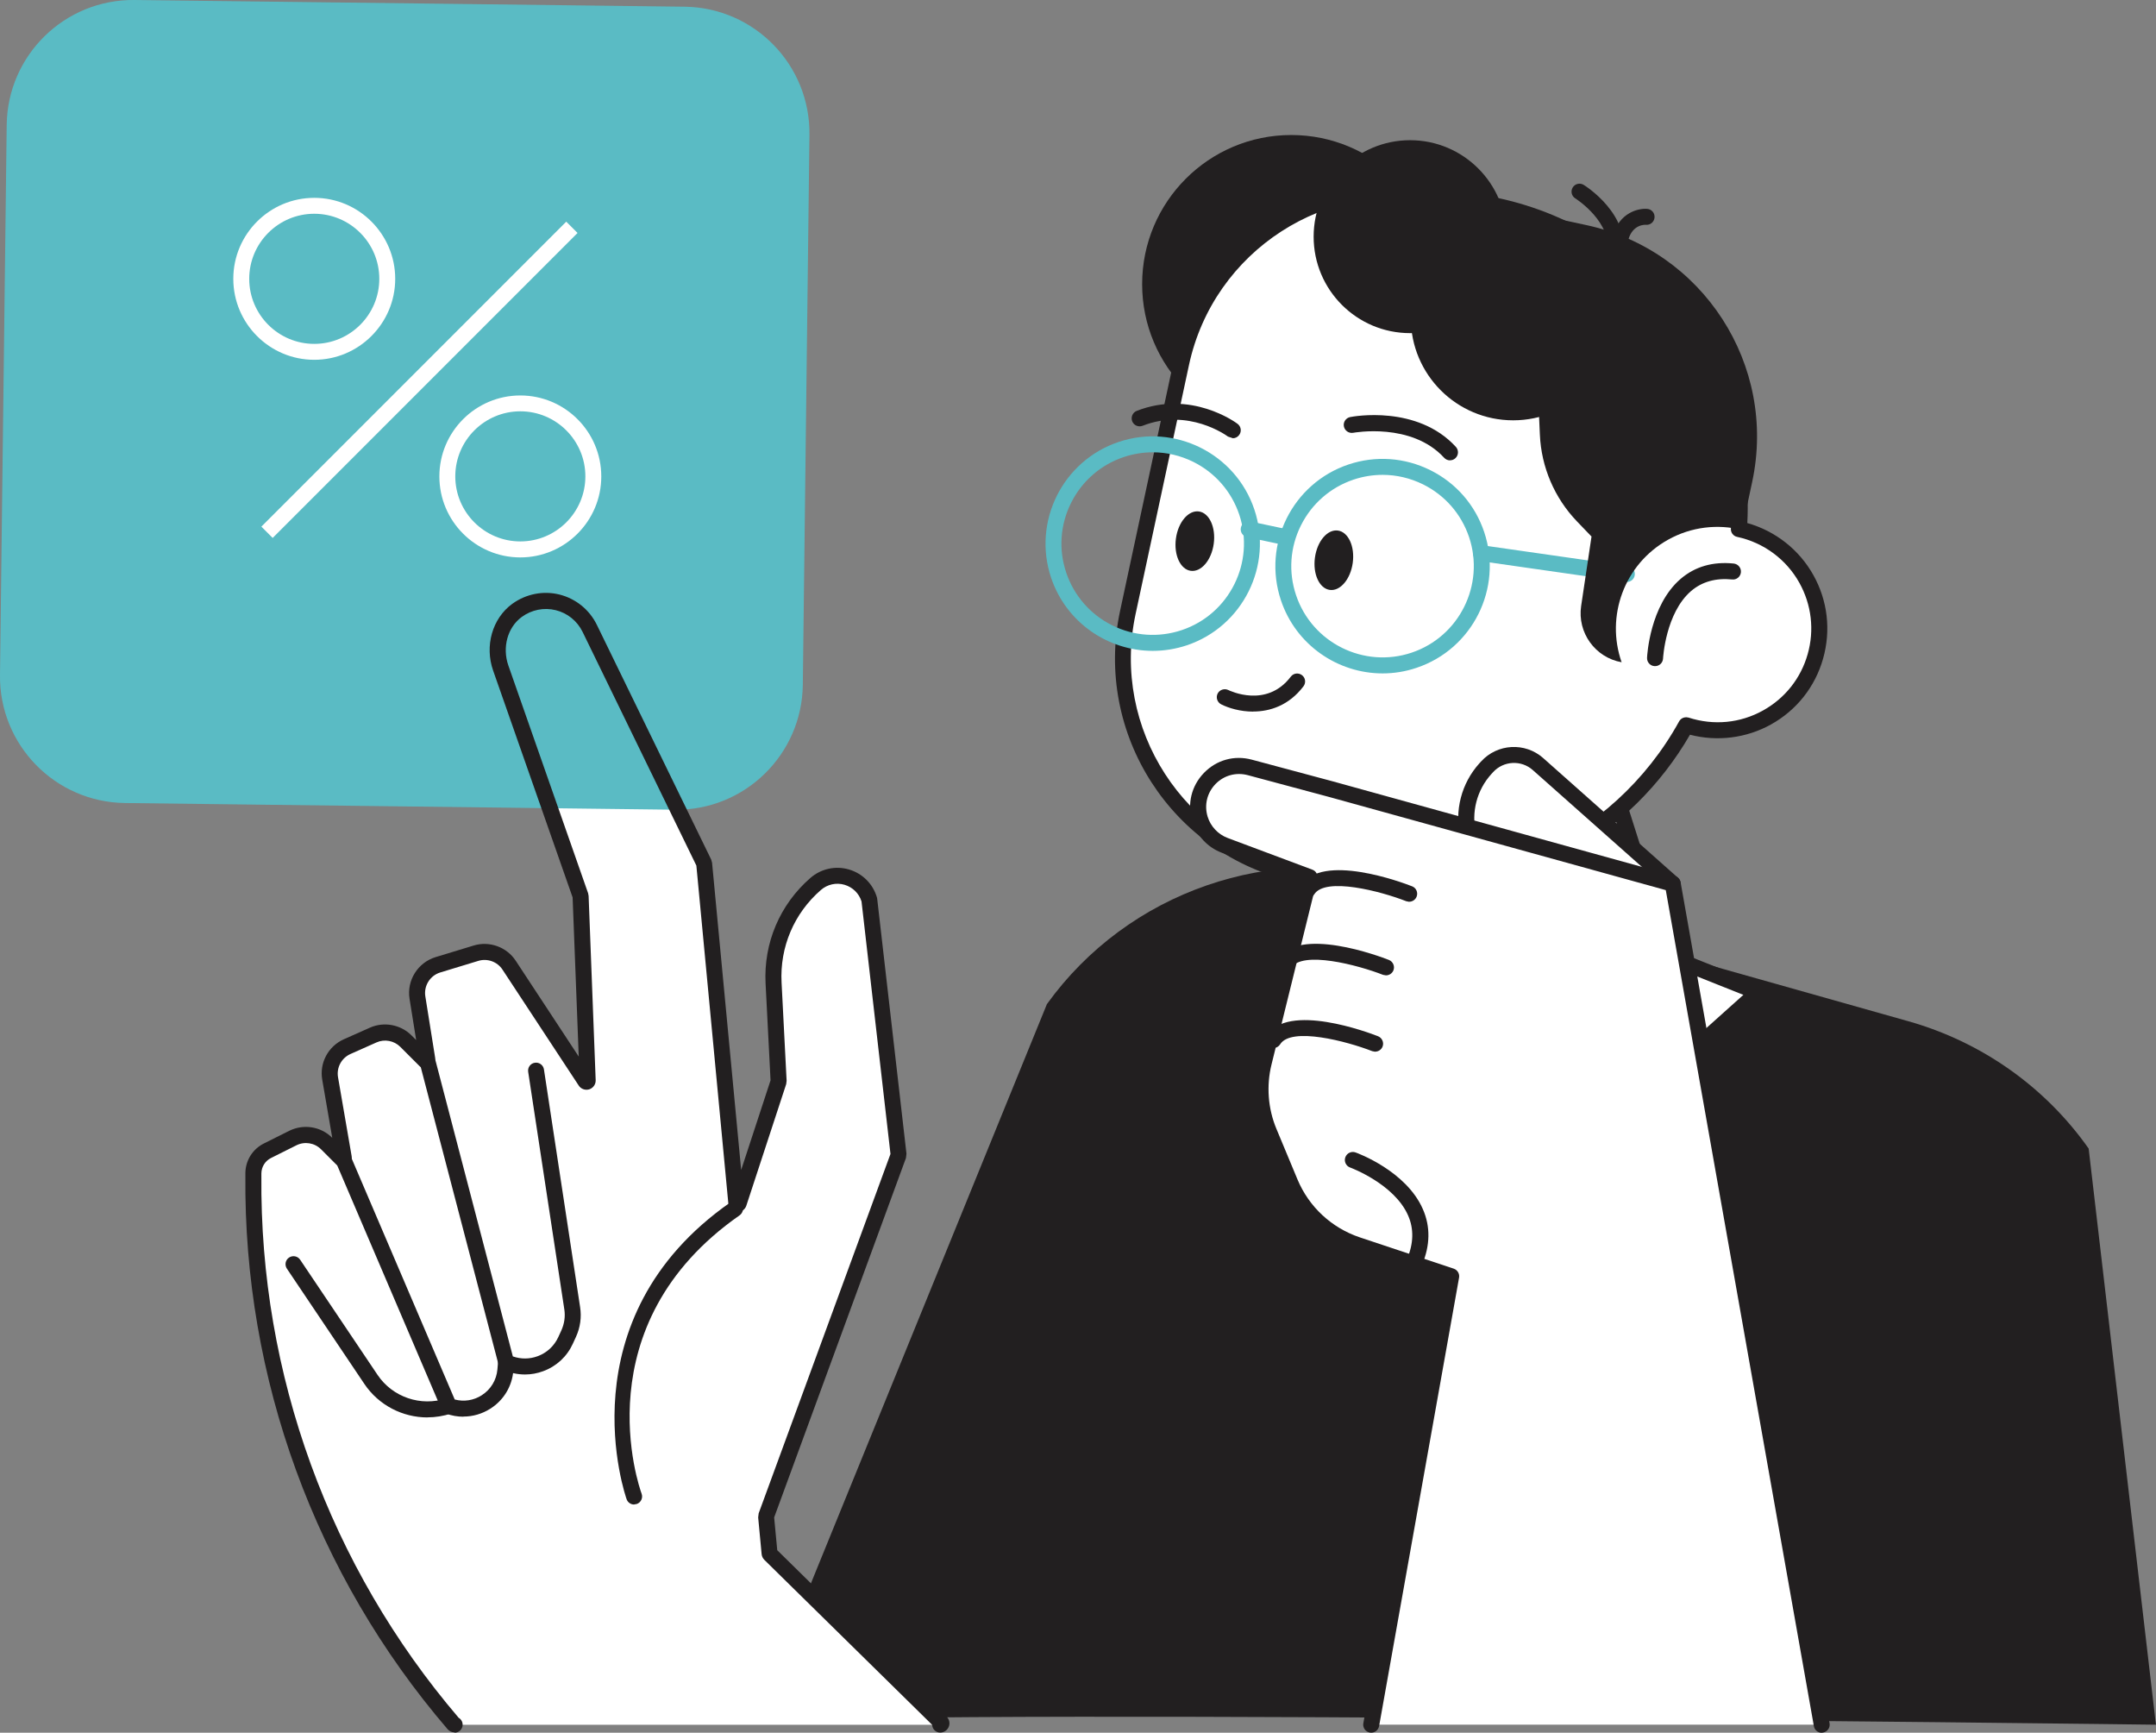
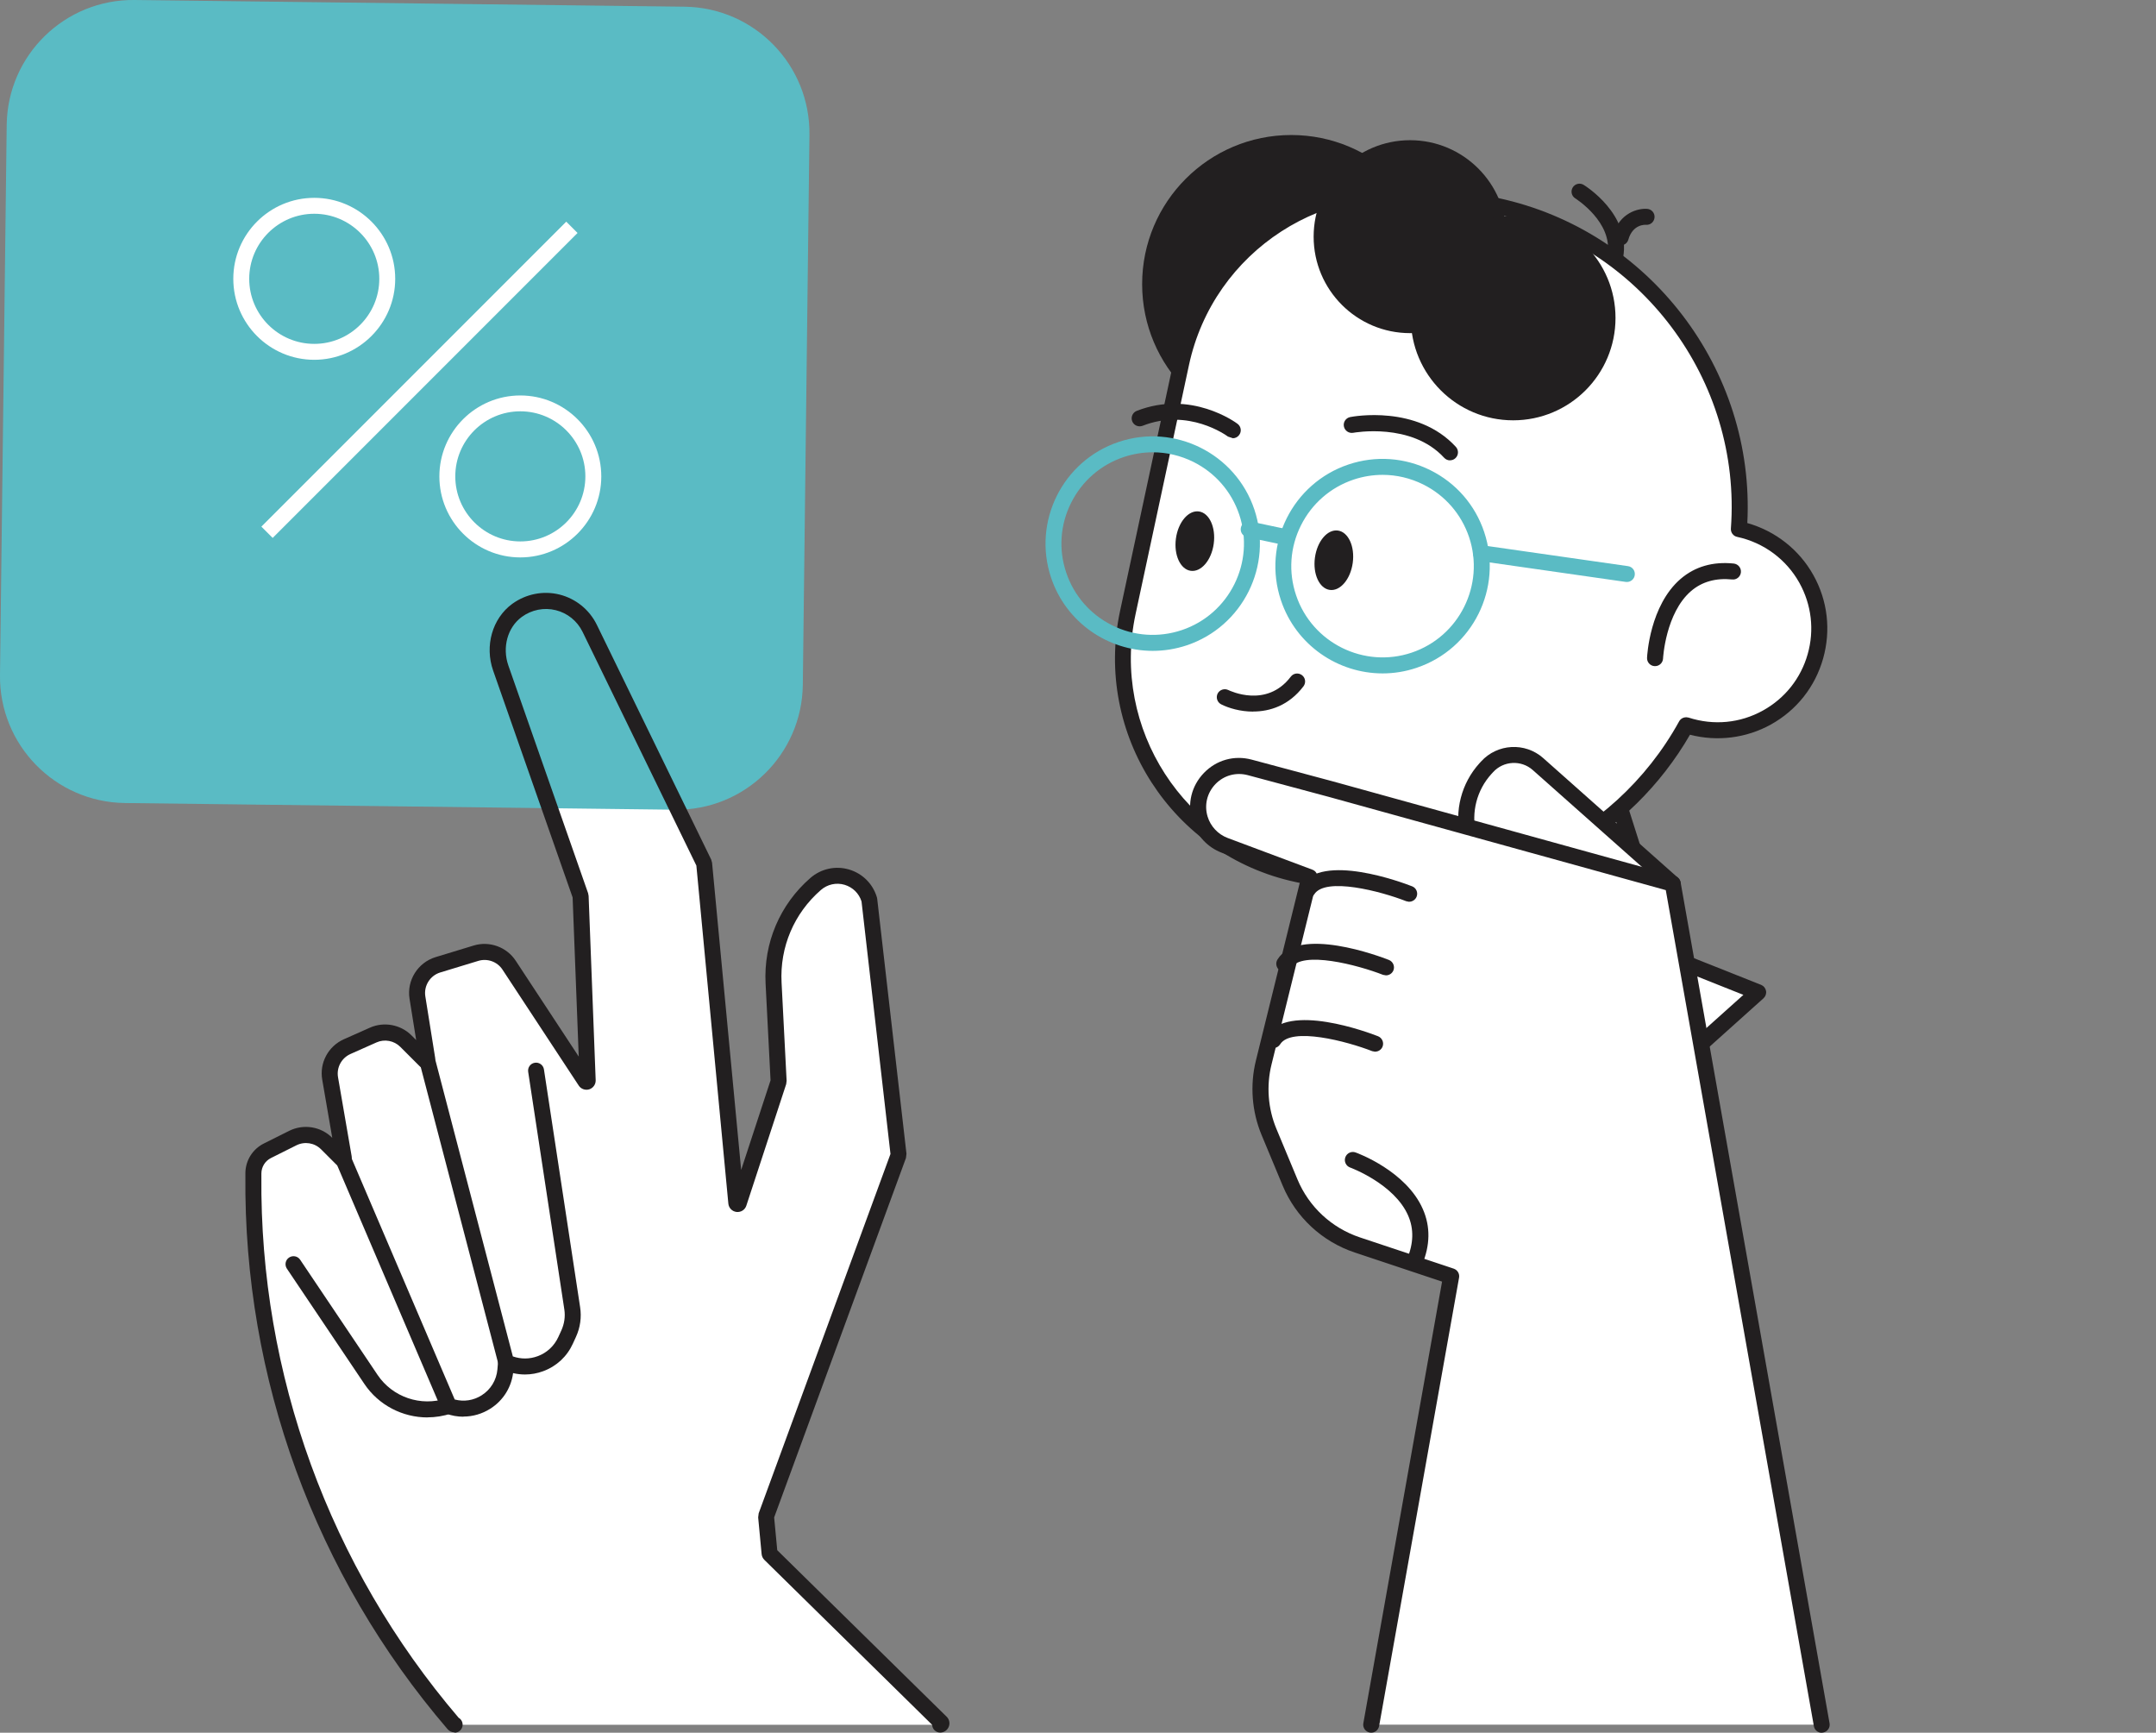
<svg xmlns="http://www.w3.org/2000/svg" id="Layer_2" data-name="Layer 2" viewBox="0 0 299.33 240.5">
  <rect x="0" y="0" width="299.33" height="240.5" fill="#808080" stroke="none" />
  <defs>
    <style>
      .cls-1 {
        fill: #221f20;
      }

      .cls-2 {
        fill: #fff;
      }

      .cls-3 {
        fill: #5abbc4;
      }
    </style>
  </defs>
  <g id="Layer_1-2" data-name="Layer 1">
    <path class="cls-1" d="M158.57,39.44c0,11.43,9.27,20.7,20.7,20.7s20.7-9.27,20.7-20.7-9.27-20.7-20.7-20.7-20.7,9.27-20.7,20.7" />
-     <path class="cls-1" d="M104.59,239.39l40.76-100.02c11.25-15.62,31.25-22.55,49.92-17.28l69.68,19.66c10.16,2.87,19,9.11,25.03,17.67l9.34,79.97s-194.74-2.49-194.74,0" />
    <path class="cls-2" d="M231.43,132.69l-14.1-44.44-36.45,11.57,12.7,40.03c-5.26,5.61-8.65,11.99-5.1,17.56,8.7,13.62,33.68,0,44.65-9.84l10.97-9.84-12.67-5.04Z" />
    <path class="cls-1" d="M231.44,132.7h-.01.01ZM242.03,138.1l-9.64,8.64c-14.02,12.57-28.77,15.97-34.76,15.14-3.61-.49-6.37-2.2-8.21-5.08-2.75-4.3-1.08-9.75,4.97-16.21.28-.29.37-.71.25-1.09l-12.36-38.97,34.34-10.9,13.77,43.39c.1.32.34.57.65.69l11.01,4.38ZM199.98,164.26c11.74,0,26.7-9.42,33.89-15.86l10.97-9.84c.28-.26.42-.64.35-1.02-.07-.38-.32-.69-.68-.84l-12.18-4.84-13.94-43.94c-.09-.28-.29-.51-.55-.65-.26-.13-.56-.16-.84-.07l-36.45,11.57c-.58.19-.91.81-.72,1.39l12.51,39.41c-6.46,7.08-8.07,13.29-4.78,18.43,2.21,3.45,5.5,5.5,9.78,6.08.86.12,1.75.17,2.65.17" />
    <path class="cls-1" d="M224.15,113.58l-9.66-25.62-34.54,12.65,10.75,33.27c12.41.77,24.59-9.77,33.45-20.3" />
    <path class="cls-2" d="M241.43,73.45c1.54-20.94-12.54-40.35-33.65-44.88l-7.45-1.6c-16.52-3.54-32.78,6.97-36.32,23.49l-7.41,34.55c-3.54,16.52,6.97,32.78,23.49,36.32l5.91,1.27c19.58,4.2,38.92-5.24,48.11-21.93,3.6,1.17,7.66.91,11.23-1.07,6.82-3.8,9.27-12.4,5.48-19.21-2.06-3.7-5.54-6.1-9.38-6.93" />
    <path class="cls-1" d="M234.09,99.56c-.4,0-.77.21-.97.57-9.12,16.56-28.41,25.35-46.91,21.38l-5.91-1.27c-15.89-3.41-26.05-19.12-22.64-35.01l7.41-34.55c3.41-15.89,19.12-26.05,35.01-22.64l7.45,1.6c20.21,4.34,34.3,23.13,32.78,43.72-.04.55.33,1.05.87,1.16,3.68.79,6.83,3.12,8.64,6.38,1.69,3.04,2.1,6.56,1.15,9.9-.95,3.35-3.15,6.12-6.19,7.81-3.18,1.77-6.86,2.12-10.35.99l-.34-.05ZM195.14,124.68c16.01,0,31.32-8.55,39.49-22.7,3.78.98,7.82.48,11.24-1.42,3.56-1.98,6.13-5.22,7.24-9.14s.64-8.03-1.34-11.58c-1.97-3.54-5.28-6.14-9.18-7.24,1.11-21.31-13.61-40.61-34.58-45.11l-7.45-1.6c-17.09-3.67-33.97,7.25-37.64,24.34l-7.41,34.55c-3.67,17.09,7.25,33.97,24.34,37.64l5.91,1.27c3.12.67,6.27.99,9.38.99" />
    <path class="cls-3" d="M160.05,62.78c1.93,0,3.85.45,5.63,1.33,3.03,1.51,5.29,4.11,6.37,7.31,2.22,6.62-1.36,13.82-7.98,16.04-3.21,1.07-6.64.84-9.67-.67-3.03-1.51-5.29-4.11-6.37-7.31s-.84-6.64.67-9.67c1.51-3.03,4.11-5.29,7.31-6.37,1.32-.44,2.68-.66,4.04-.66M160.05,90.34c1.56,0,3.16-.25,4.72-.77,7.78-2.61,11.99-11.07,9.38-18.85-2.61-7.78-11.06-11.99-18.84-9.38-7.78,2.61-11.99,11.06-9.38,18.85,2.09,6.22,7.9,10.15,14.12,10.15" />
    <path class="cls-3" d="M191.96,65.91c1.93,0,3.85.45,5.63,1.33,3.03,1.51,5.29,4.11,6.37,7.31,2.22,6.62-1.36,13.82-7.98,16.04-6.62,2.22-13.82-1.36-16.04-7.98-1.08-3.21-.84-6.64.67-9.67,1.51-3.03,4.11-5.29,7.31-6.37,1.32-.44,2.68-.66,4.04-.66M191.96,93.47c1.56,0,3.16-.25,4.72-.78,7.78-2.61,11.99-11.06,9.38-18.84-1.26-3.77-3.92-6.82-7.48-8.59-3.56-1.77-7.6-2.05-11.36-.79-7.78,2.61-11.99,11.06-9.38,18.85,2.08,6.22,7.9,10.15,14.12,10.15" />
    <path class="cls-3" d="M225.87,80.78c.54,0,1.02-.4,1.09-.95.09-.61-.33-1.17-.94-1.25l-20.26-2.9c-.6-.08-1.17.33-1.25.94-.09.61.33,1.17.94,1.25l20.26,2.9h.16Z" />
    <path class="cls-3" d="M178.24,75.61c.51,0,.97-.36,1.08-.88.13-.6-.26-1.19-.86-1.32l-4.87-1.03c-.6-.12-1.19.26-1.31.86-.13.6.26,1.19.86,1.32l4.87,1.03.23.02Z" />
    <path class="cls-1" d="M187.81,78.12c-.31,2.28-1.74,3.96-3.19,3.76-1.45-.2-2.37-2.21-2.06-4.48.31-2.28,1.74-3.96,3.19-3.76,1.45.2,2.37,2.21,2.06,4.48" />
    <path class="cls-1" d="M168.51,75.47c-.31,2.28-1.74,3.96-3.19,3.76s-2.37-2.21-2.06-4.48c.31-2.28,1.74-3.96,3.19-3.76,1.45.2,2.37,2.21,2.06,4.48" />
    <path class="cls-1" d="M173.98,98.76c2.33,0,4.96-.83,6.99-3.5.37-.49.28-1.18-.21-1.55-.49-.37-1.18-.28-1.55.21-3.36,4.42-8.45,1.96-8.67,1.86-.55-.27-1.21-.05-1.49.49-.27.55-.05,1.21.49,1.49,1.03.52,2.65,1.01,4.43,1.01" />
    <path class="cls-1" d="M201.31,63.89c.27,0,.54-.09.75-.29.45-.41.48-1.11.07-1.57-5.39-5.88-14.3-4.22-14.68-4.14-.6.12-.99.7-.87,1.3.12.6.7.99,1.3.88.08-.01,8.07-1.49,12.62,3.47.22.24.52.36.82.36" />
    <path class="cls-1" d="M171.15,60.83c.34,0,.67-.15.89-.45.37-.49.27-1.18-.22-1.55-.26-.2-6.46-4.75-14-1.8-.57.22-.85.87-.63,1.44s.86.85,1.44.63c6.37-2.5,11.64,1.34,11.86,1.5l.66.22Z" />
    <path class="cls-1" d="M229.78,92.46c.59,0,1.08-.46,1.11-1.05,0-.06.35-6.33,3.9-9.38,1.51-1.29,3.43-1.83,5.7-1.6.6.07,1.15-.38,1.21-.99s-.38-1.15-.99-1.22c-2.9-.3-5.39.42-7.38,2.13-4.28,3.68-4.65,10.66-4.66,10.95-.03.61.44,1.13,1.05,1.16h.05Z" />
    <path class="cls-1" d="M224.26,36.64c.53,0,.99-.38,1.09-.91,1.07-5.97-5.21-9.9-5.48-10.07-.52-.32-1.2-.16-1.52.36-.32.52-.16,1.2.36,1.52.05.03,5.26,3.32,4.46,7.79-.11.6.29,1.18.89,1.29l.2.02Z" />
    <path class="cls-1" d="M225,34.07c.48,0,.93-.32,1.07-.8.62-2.19,2.37-2.07,2.45-2.07.61.06,1.14-.4,1.19-1.02.05-.61-.4-1.14-1.02-1.19-1.25-.1-3.86.54-4.75,3.67-.17.59.17,1.2.76,1.37l.3.04Z" />
-     <path class="cls-1" d="M213.56,52.79c0-9.87-4.44-18.84-11.68-25.49l18.35,3.94c16.2,3.48,26.51,19.43,23.04,35.63l-1.43,6.68c-3.35-.83-7-.45-10.25,1.36-6.1,3.4-8.69,10.64-6.45,17.01-3.67-.65-6.17-4.11-5.62-7.81l1.44-9.64-2.02-2.1c-3.12-3.25-4.95-7.53-5.15-12.03l-.27-6.04c.02-.5.04-1,.04-1.5" />
    <path class="cls-2" d="M63.12,239.39l-.13-.06c-18.1-21.11-28.07-48.16-27.8-76.13v-.34c.01-1.32.77-2.52,1.95-3.12l3.52-1.76c1.57-.78,3.47-.48,4.71.77l2.07,2.07.3-.15-1.89-10.96c-.32-1.84.65-3.66,2.36-4.42l3.62-1.61c1.54-.68,3.35-.35,4.54.84l2.68,2.68.3-.15-1.37-8.57c-.32-2.01.89-3.95,2.84-4.54l5.29-1.61c1.73-.53,3.6.15,4.59,1.66l10.59,16.1.32-.11-.98-25.57v-.05s-11.08-31.61-11.08-31.61c-1.01-2.88-.21-6.21,2.25-8.01,3.45-2.52,8.26-1.28,10.09,2.48l15.88,32.59.02.06,4.46,47.09.34.04,5.52-16.85v-.07s-.69-13.61-.69-13.61c-.27-5.24,1.88-10.31,5.83-13.75,2.54-2.22,6.53-1.04,7.45,2.21l4.06,35.37v.08s-18.39,50.09-18.39,50.09v.08s.47,5.1.47,5.1l.05.11,23.76,23.34-.12.3H63.12Z" />
    <path class="cls-3" d="M17.34,111.46l76.35.93c9.7.12,17.65-7.65,17.77-17.34l.92-76.35c.12-9.7-7.65-17.65-17.34-17.77L18.7,0C9-.12,1.05,7.65.93,17.34L0,93.69c-.12,9.69,7.65,17.65,17.34,17.77" />
    <path class="cls-1" d="M72.88,190.78c.85,0,1.71-.15,2.54-.46,1.85-.68,3.31-2.04,4.12-3.83l.43-.94c.59-1.29.79-2.72.57-4.12l-5.02-32.99c-.09-.61-.66-1.02-1.26-.93-.61.09-1.02.65-.93,1.26l5.02,32.99c.15.98,0,1.97-.4,2.87l-.43.94c-.57,1.25-1.59,2.2-2.87,2.67-1.13.42-2.33.42-3.45.03l-10.71-40.96c-.16-.59-.76-.95-1.35-.79-.59.16-.94.76-.79,1.35l10.85,41.49c.08.32.3.59.6.73.98.46,2.03.69,3.09.69" />
    <path class="cls-1" d="M64.35,196.62c1.3,0,2.58-.37,3.72-1.09,1.85-1.17,3.02-3.1,3.2-5.27l.09-1.07c.05-.61-.4-1.15-1.01-1.2-.62-.06-1.15.4-1.2,1.01l-.09,1.07c-.13,1.49-.93,2.8-2.19,3.6-1.13.72-2.47.92-3.74.58l-14.31-33.46c-.24-.56-.89-.82-1.46-.58-.56.24-.82.89-.58,1.46l14.51,33.93c.12.28.35.5.63.61.79.29,1.61.43,2.42.43" />
    <path class="cls-1" d="M59.35,196.73c1.11,0,2.23-.18,3.32-.54.58-.2.89-.82.7-1.4s-.82-.9-1.4-.7c-3.54,1.18-7.47-.16-9.55-3.25l-10.75-15.99c-.34-.51-1.03-.64-1.54-.3-.51.34-.64,1.03-.3,1.54l10.75,15.99c1.99,2.97,5.32,4.66,8.77,4.66" />
-     <path class="cls-1" d="M88.04,208.82l.38-.07c.57-.21.87-.84.66-1.42-.35-.95-8.23-23.41,13.6-38.64.5-.35.63-1.04.28-1.54-.35-.5-1.04-.62-1.54-.27-23.26,16.22-14.51,40.97-14.42,41.22.16.45.59.73,1.04.73" />
+     <path class="cls-1" d="M88.04,208.82l.38-.07" />
    <path class="cls-1" d="M182.38,32.85c0,7.4,6,13.39,13.39,13.39s13.39-6,13.39-13.39-6-13.39-13.39-13.39-13.39,6-13.39,13.39" />
    <path class="cls-1" d="M195.87,44.13c0,7.85,6.36,14.21,14.21,14.21s14.21-6.36,14.21-14.21-6.36-14.21-14.21-14.21-14.21,6.36-14.21,14.21" />
    <path class="cls-2" d="M232.23,122.66l-18.73-16.62c-2.06-1.83-5.21-1.66-7.06.39l-.24.26c-2.26,2.5-3.15,5.95-2.39,9.23l1.42,6.11,26.99.63Z" />
    <path class="cls-1" d="M232.23,123.77c.3,0,.61-.13.83-.37.4-.46.36-1.16-.09-1.56l-18.72-16.62c-2.51-2.23-6.37-2.01-8.62.47l-.24.26c-2.5,2.77-3.49,6.59-2.64,10.23l1.43,6.11c.14.6.74.97,1.33.83.6-.14.97-.74.83-1.33l-1.42-6.11c-.68-2.93.11-6.01,2.13-8.24l.24-.26c1.44-1.59,3.91-1.72,5.51-.3l18.73,16.62c.21.19.47.28.74.28" />
    <path class="cls-2" d="M252.91,239.39l-20.69-116.73-47.42-13.12-11.3-3.03c-4.31-1.15-8.21,2.87-6.92,7.15.51,1.69,1.79,3.06,3.45,3.68l11.76,4.4-6.36,25.75c-.79,3.2-.53,6.57.74,9.62l2.92,7c1.71,4.11,5.12,7.28,9.34,8.69l13.03,4.34-11.1,62.24h62.56Z" />
    <path class="cls-1" d="M252.91,240.5l.2-.02c.6-.11,1.01-.68.9-1.28l-20.68-116.73c-.07-.42-.38-.76-.8-.88l-47.43-13.12-11.31-3.03c-2.42-.65-4.9.04-6.64,1.84-1.74,1.8-2.35,4.3-1.62,6.7.61,2.01,2.15,3.66,4.12,4.39l10.83,4.06-6.12,24.79c-.84,3.41-.56,7.07.79,10.31l2.92,7.01c1.83,4.41,5.49,7.8,10.02,9.31l12.12,4.04-10.93,61.3c-.11.6.29,1.18.9,1.29.61.11,1.18-.3,1.29-.9l11.1-62.24c.1-.54-.22-1.07-.74-1.25l-13.03-4.34c-3.92-1.31-7.08-4.24-8.67-8.06l-2.92-7.01c-1.17-2.8-1.41-5.97-.68-8.92l6.36-25.75c.13-.55-.16-1.11-.69-1.3l-11.76-4.4c-1.33-.5-2.37-1.61-2.78-2.96-.49-1.61-.08-3.3,1.09-4.52,1.17-1.21,2.85-1.67,4.48-1.24l11.3,3.03,46.74,12.93,20.56,116.04c.09.54.56.92,1.09.92" />
    <path class="cls-1" d="M196.41,176.24c.43,0,.84-.26,1.02-.68,1.14-2.71,1.18-5.32.11-7.74-2.31-5.28-9.05-7.76-9.34-7.86-.57-.21-1.21.09-1.42.67-.21.58.09,1.21.66,1.42.06.02,6.14,2.27,8.06,6.67.81,1.85.76,3.86-.13,5.98-.24.57.03,1.21.59,1.45l.43.09Z" />
    <path class="cls-1" d="M190.92,145.97c.44,0,.86-.27,1.03-.7.22-.57-.06-1.21-.63-1.44-1.27-.5-12.55-4.74-15.47-.06-.32.52-.17,1.2.35,1.53.52.32,1.2.17,1.53-.35,1.54-2.46,9.27-.42,12.78.95l.4.08Z" />
    <path class="cls-1" d="M192.43,135.38c.44,0,.86-.27,1.03-.7.22-.57-.06-1.21-.63-1.44-1.27-.5-12.54-4.74-15.47-.06-.32.52-.17,1.2.35,1.53.52.32,1.2.17,1.53-.35,1.54-2.46,9.27-.42,12.78.95l.4.07Z" />
    <path class="cls-1" d="M195.65,125.16c.44,0,.86-.27,1.03-.71.22-.57-.06-1.21-.63-1.43-1.27-.5-12.55-4.74-15.47-.06-.32.52-.17,1.2.35,1.53.52.32,1.2.17,1.53-.35,1.54-2.46,9.27-.43,12.78.95l.4.08Z" />
    <path class="cls-2" d="M43.63,29.67c-4.98,0-9.03,4.05-9.03,9.03s4.05,9.03,9.03,9.03,9.03-4.05,9.03-9.03-4.05-9.03-9.03-9.03M43.63,49.94c-6.2,0-11.24-5.04-11.24-11.24s5.04-11.24,11.24-11.24,11.24,5.05,11.24,11.24-5.05,11.24-11.24,11.24" />
    <path class="cls-2" d="M72.24,57.09c-4.98,0-9.03,4.05-9.03,9.03s4.05,9.03,9.03,9.03,9.03-4.05,9.03-9.03-4.05-9.03-9.03-9.03M72.24,77.37c-6.2,0-11.24-5.04-11.24-11.24s5.04-11.24,11.24-11.24,11.24,5.04,11.24,11.24-5.05,11.24-11.24,11.24" />
    <rect class="cls-2" x="28.3" y="51.6" width="59.86" height="2.22" transform="translate(-20.21 56.62) rotate(-45)" />
    <path class="cls-1" d="M107.94,215.53h0s0,0,0,0ZM63.12,240.5c.61,0,1.11-.5,1.11-1.11,0-.41-.22-.77-.55-.96-17.93-20.98-27.65-47.69-27.39-75.22v-.34c.01-.91.52-1.73,1.34-2.14l3.52-1.76c1.15-.57,2.52-.35,3.43.56l2.07,2.07c.4.4,1,.49,1.5.23.5-.26.77-.8.67-1.36l-1.89-10.95c-.23-1.34.48-2.66,1.72-3.22l3.62-1.61c1.11-.5,2.44-.25,3.3.61l2.68,2.68c.4.39,1,.49,1.49.23.5-.25.77-.8.68-1.35l-1.37-8.57c-.23-1.46.66-2.88,2.07-3.31l5.29-1.61c1.25-.38,2.63.11,3.35,1.21l10.59,16.1c.31.48.92.69,1.46.52.55-.18.91-.7.89-1.27l-.98-25.57-.07-.38-11.07-31.6c-.88-2.52-.12-5.3,1.86-6.75,1.37-1,3.09-1.34,4.71-.94,1.63.4,2.99,1.5,3.73,3.01l15.8,32.44,4.44,46.92c.06.61.53,1.09,1.14,1.16.61.06,1.17-.29,1.36-.88l5.53-16.86.06-.47-.7-13.62c-.26-4.93,1.73-9.62,5.46-12.86.91-.79,2.14-1.06,3.29-.72,1.13.34,2,1.19,2.35,2.31l4.02,35.05-18.3,49.88-.07.57.48,5.09c.03.3.16.58.38.8l23.3,22.9c.02.59.51,1.07,1.11,1.07.52,0,.99-.31,1.19-.8.2-.49.08-1.04-.29-1.4l-23.52-23.11-.43-4.55,18.3-49.89.07-.59-4.06-35.36-.03-.18c-.54-1.89-1.99-3.35-3.87-3.91-1.88-.56-3.89-.12-5.38,1.17-4.24,3.69-6.51,9.03-6.22,14.65l.69,13.44-4.08,12.44-4.04-42.64-.12-.44-15.88-32.59c-1.03-2.1-2.92-3.63-5.19-4.2-2.27-.56-4.66-.08-6.56,1.3-2.76,2.02-3.85,5.83-2.64,9.27l11.03,31.47.85,22.09-8.75-13.3c-1.25-1.91-3.66-2.78-5.84-2.11l-5.29,1.61c-2.46.75-4.02,3.23-3.61,5.78l.92,5.73-.65-.65c-1.5-1.5-3.82-1.94-5.77-1.07l-3.62,1.61c-2.17.97-3.41,3.28-3,5.62l1.39,8.06c-1.58-1.58-3.98-1.96-5.98-.97l-3.52,1.76c-1.56.78-2.54,2.35-2.56,4.09v.34c-.27,28.14,9.69,55.44,28.07,76.86.25.28.6.45.98.45" />
  </g>
</svg>